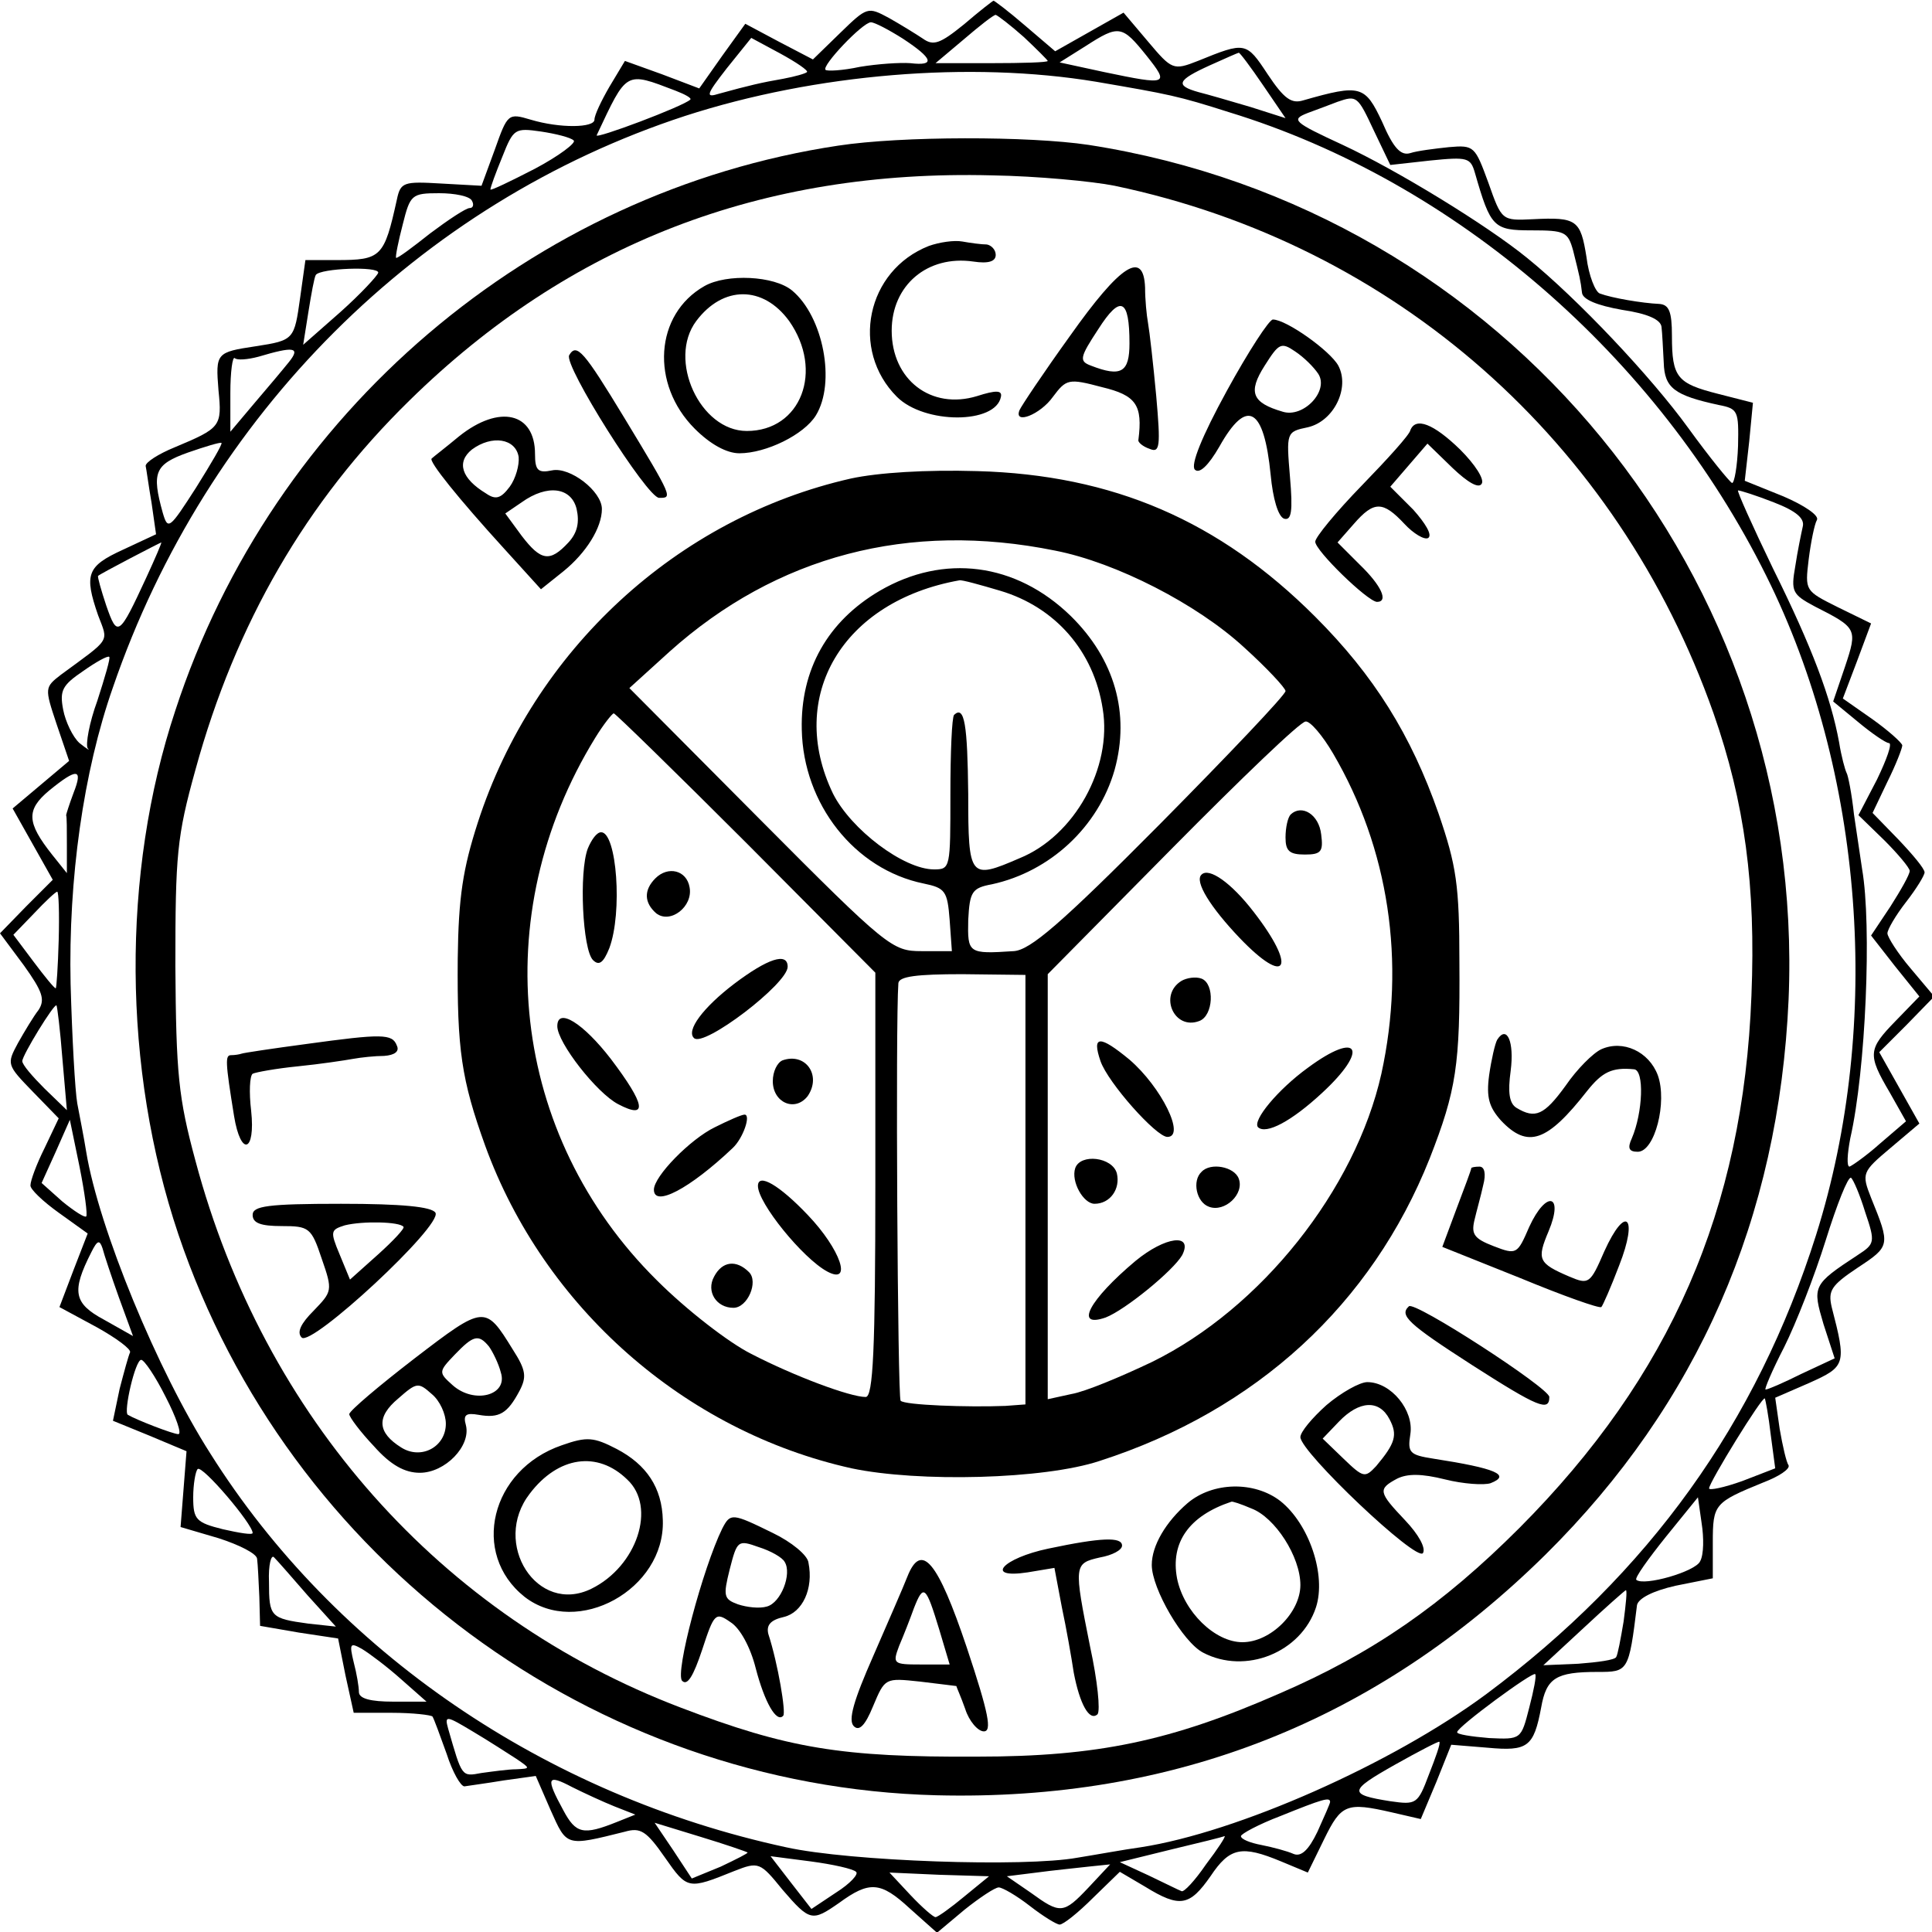
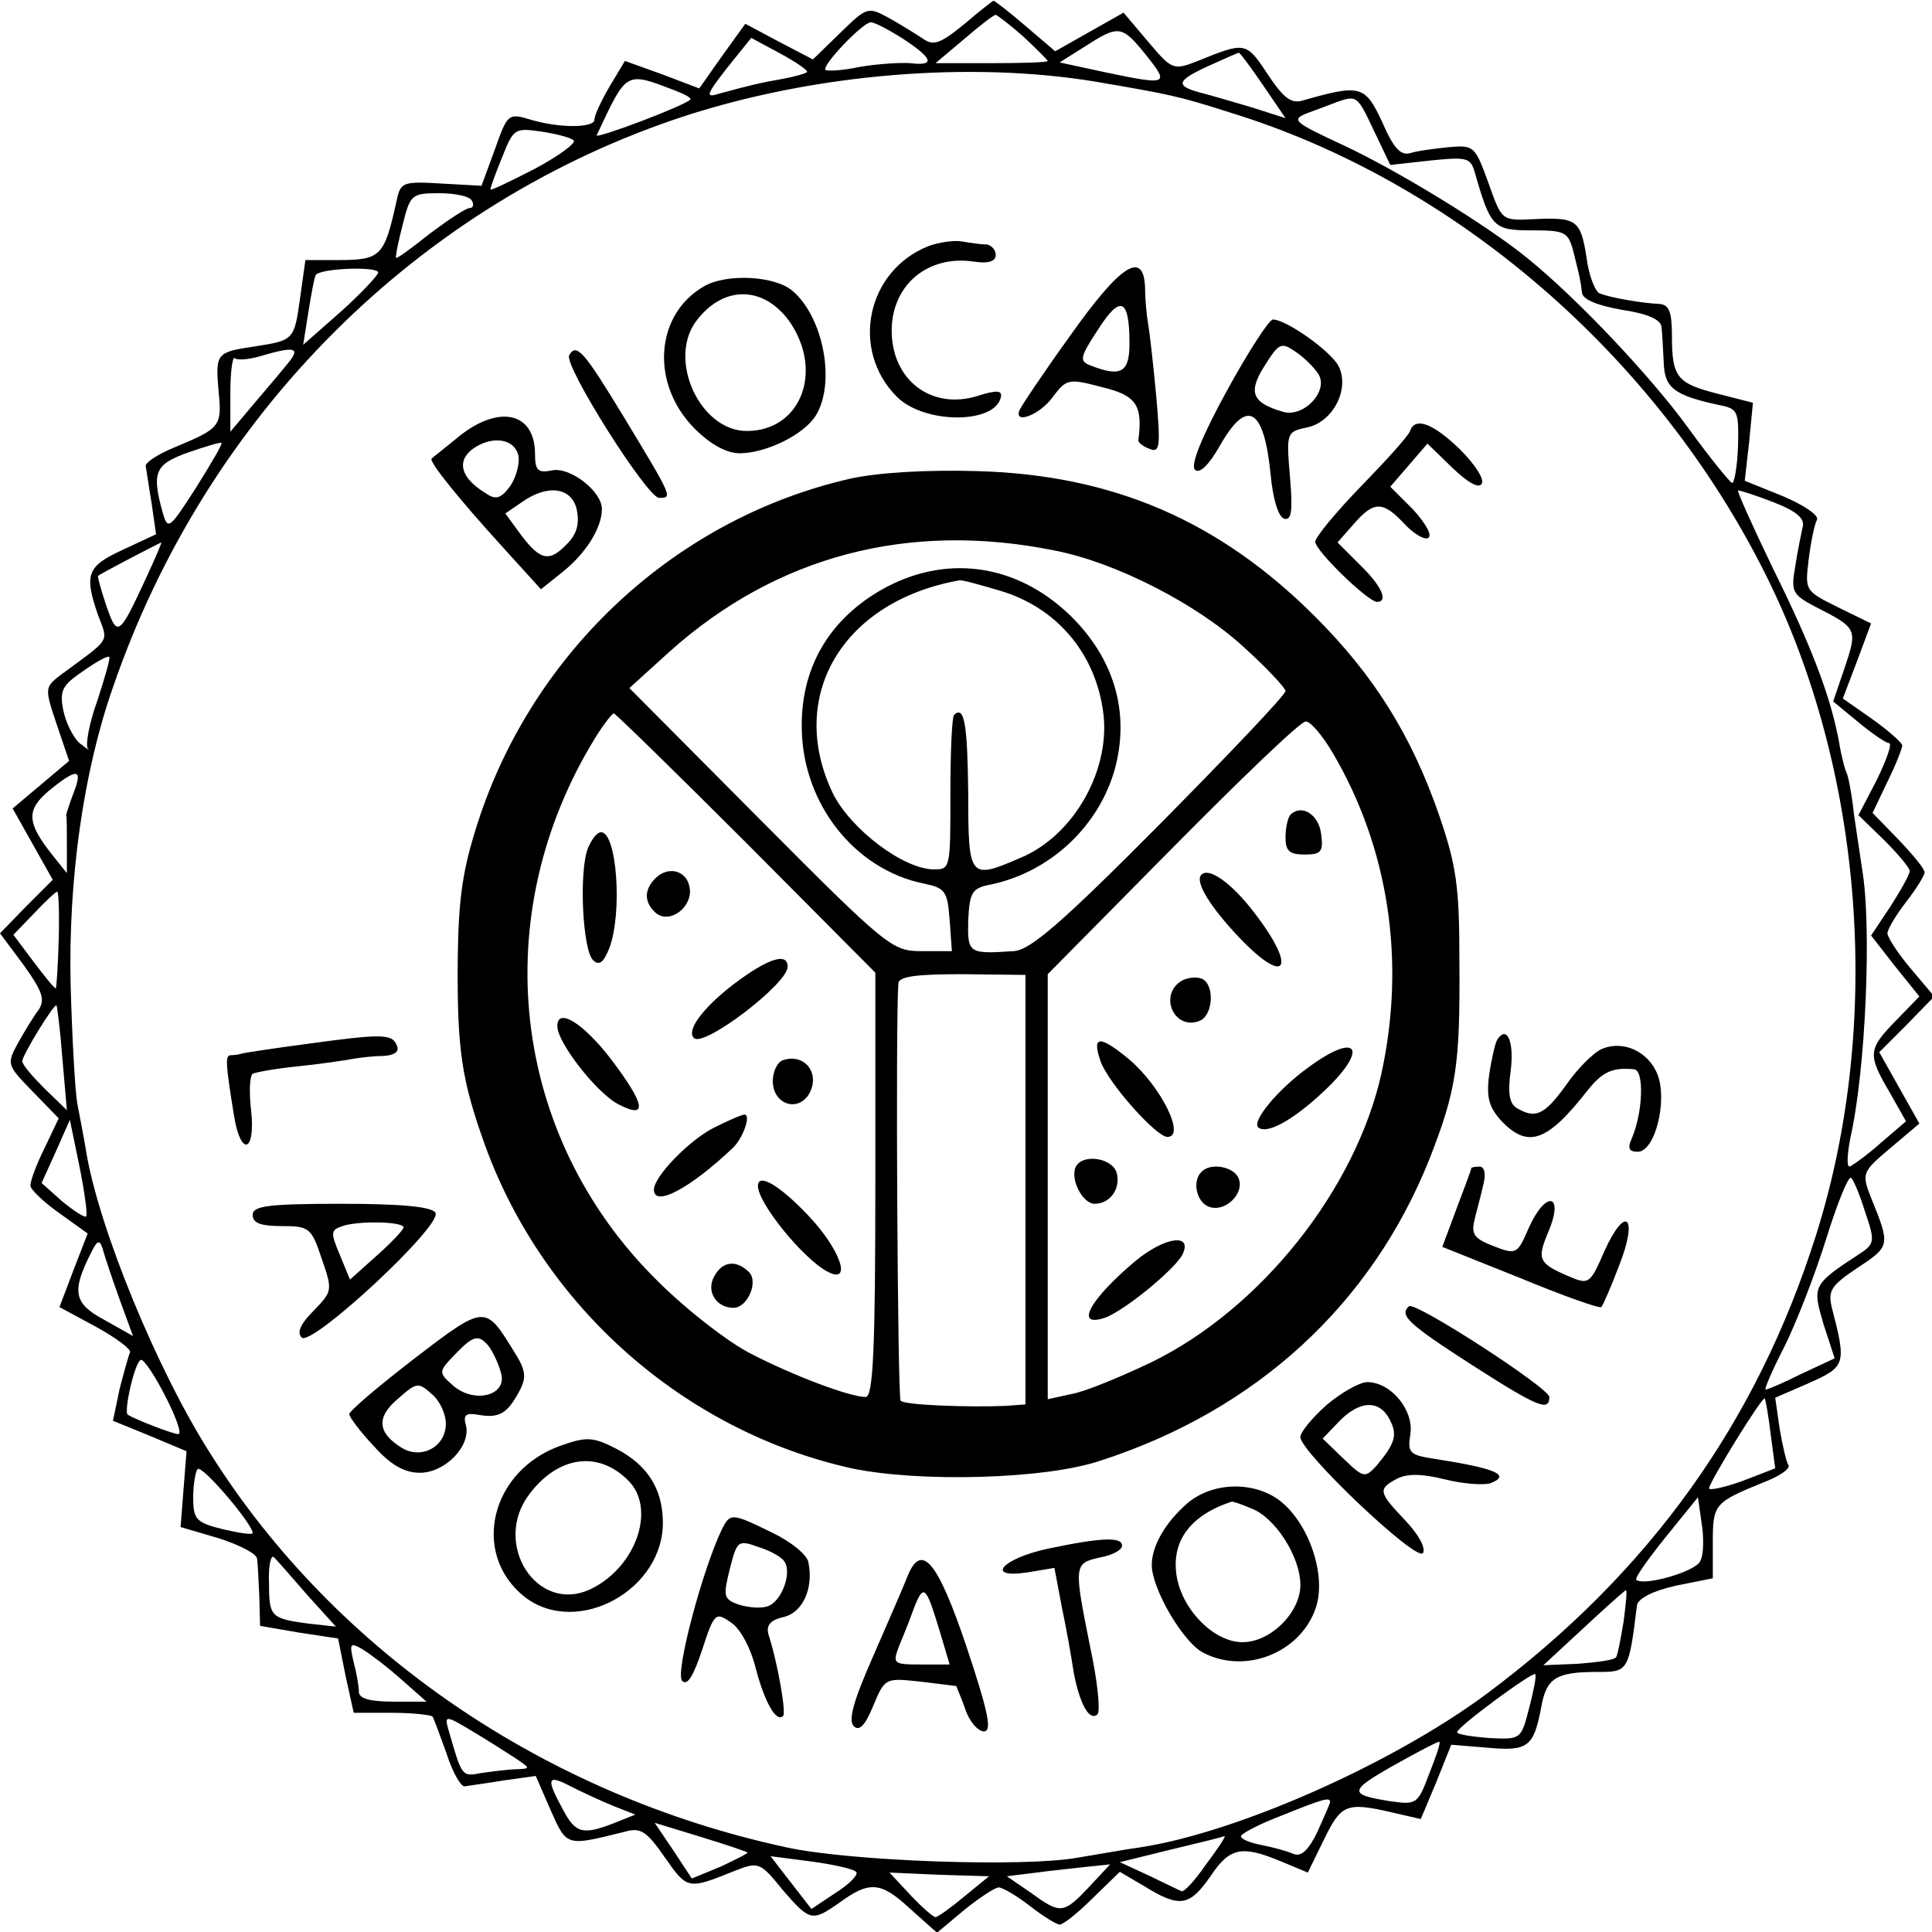
<svg xmlns="http://www.w3.org/2000/svg" version="1" width="346.667" height="346.667" viewBox="0 0 260 260">
  <path d="M129.7 3.3c-3.2 2.6-4.1 2.9-5.5 1.9-.9-.6-3-1.9-4.6-2.8-2.8-1.5-2.9-1.5-6.5 2L109.4 8l-4.6-2.4-4.5-2.4-3.1 4.3-3.1 4.4-5-1.9-5-1.8-2.1 3.5c-1.1 1.9-2 3.8-2 4.4 0 1.1-4.6 1.2-8.6 0-3-.9-3.1-.8-4.8 4L64.8 25l-5.4-.3c-5.1-.3-5.5-.2-6 2.2-1.7 7.7-2.1 8.1-8.1 8.1h-4.2l-.7 5c-.8 5.7-.8 5.8-6 6.6-5.3.8-5.4.9-5 5.9.5 4.9.3 5.1-5.9 7.7-2.2.9-3.9 2-3.9 2.5.1.4.4 2.7.8 5l.6 4.2-4.5 2.1c-4.8 2.2-5.2 3.3-3.3 8.8 1.4 3.7 1.8 3-5 8-2.2 1.7-2.2 1.8-.6 6.6l1.7 5-3.8 3.2-3.8 3.2 2.7 4.8 2.7 4.8-3.6 3.6-3.5 3.6 3.2 4.3c2.5 3.5 2.9 4.6 2 6-.7.9-1.9 2.9-2.8 4.5-1.5 2.8-1.5 2.9 2 6.5l3.5 3.6-1.9 4c-1.1 2.2-1.9 4.4-1.9 5-.1.5 1.7 2.2 3.8 3.7l3.9 2.8-1.9 4.9-1.9 5 5 2.7c2.7 1.5 4.7 3 4.5 3.4-.2.4-.8 2.6-1.4 4.9l-.9 4.3 4.9 2 5 2.1-.4 5.1-.4 5.1 5.1 1.5c2.8.9 5.2 2.1 5.2 2.8.1.7.2 3 .3 5.1l.1 3.9 5.2.9 5.3.8 1 5 1.1 5h5.1c2.9 0 5.3.3 5.5.5.2.3 1 2.5 1.9 5 .8 2.5 1.9 4.4 2.4 4.4.6-.1 2.9-.4 5.3-.8l4.3-.6 2 4.6c2.2 4.9 2 4.9 10 2.9 2.1-.6 2.9-.1 5.4 3.5 3 4.3 3.1 4.3 9.3 1.8 3.3-1.3 3.5-1.2 6.5 2.5 3.7 4.3 4 4.3 7.6 1.8 4.1-3 5.6-2.9 9.5.7l3.7 3.3 3.7-3.1c2-1.6 4.1-3 4.6-3s2.4 1.1 4.2 2.5c1.8 1.4 3.6 2.5 4 2.5.5 0 2.5-1.6 4.5-3.6l3.6-3.5 3.4 2c4.7 2.9 6 2.6 8.8-1.4 2.6-3.9 4.2-4.2 9.5-2l3.6 1.5 2.2-4.5c2.3-4.7 3-5 9.1-3.6l3.9.9 2.1-5 2-5 4.9.4c5.4.5 6.2-.1 7.2-5.4.7-4 2-4.8 7.6-4.8 4.1 0 4.2 0 5.3-9 .2-.9 2.1-1.9 5.2-2.6l5-1v-4.8c0-5.2.2-5.4 6.8-8.1 2.1-.8 3.6-1.8 3.4-2.3-.3-.4-.8-2.6-1.2-4.9l-.6-4.2 4.6-2c4.9-2.2 5-2.5 3-10.2-.5-2.2-.1-2.9 3.5-5.3 4.4-2.9 4.4-3 1.8-9.4-1.3-3.3-1.2-3.5 2.6-6.7l3.9-3.3-2.7-4.8-2.7-4.8 3.7-3.7 3.7-3.8-3.2-3.8c-1.7-2-3.1-4.2-3.1-4.7s1.1-2.4 2.5-4.2c1.4-1.8 2.5-3.6 2.5-4 0-.5-1.6-2.4-3.5-4.4l-3.5-3.6 2-4.2c1.1-2.2 2-4.5 2-4.9-.1-.4-1.9-2-4-3.5l-4-2.8 1.9-5 1.9-5.1-4.5-2.2c-4.4-2.2-4.4-2.2-3.9-6.4.3-2.4.8-4.8 1.1-5.3.4-.6-1.7-2-4.5-3.2l-5.2-2.1.6-5.3.5-5.2-4.7-1.2c-5.5-1.4-6.2-2.2-6.2-7.8 0-3.3-.4-4.2-1.7-4.3-2.3-.1-6.4-.8-8-1.4-.6-.2-1.5-2.4-1.8-4.9-.8-5-1.3-5.4-7.2-5.1-4.2.2-4.2.2-6-4.9-1.8-4.9-1.9-5.1-5.3-4.8-1.9.2-4.3.5-5.2.8-1.3.4-2.3-.7-3.8-4.2-2.3-4.9-2.9-5.1-10.6-2.9-1.6.5-2.6-.2-4.8-3.5-2.9-4.4-3-4.4-9.4-1.8-3.3 1.3-3.5 1.2-6.7-2.6l-3.3-3.9-4.6 2.6-4.6 2.6-4.1-3.5c-2.2-1.9-4.2-3.4-4.2-3.3-.1 0-1.9 1.4-4 3.2zm8.1 1.7c1.7 1.6 3.2 3.1 3.2 3.2 0 .2-3.4.3-7.6.3h-7.5l3.8-3.2c2.1-1.8 4-3.3 4.3-3.3.3.1 2 1.4 3.8 3zm-16.3.2c4.1 2.7 4.4 3.7 1 3.3-1.4-.1-4.4.1-6.8.5-2.3.5-4.4.6-4.6.4-.6-.5 5-6.4 6.1-6.4.5 0 2.4 1 4.3 2.2zm32.8 2.3c3.1 3.9 2.9 4-5.7 2.2l-6-1.3 3.5-2.2c4.5-2.9 4.9-2.8 8.2 1.3zm-45.7 2.2c-.2.2-1.6.6-3.2.9-2.9.5-4.6.9-8.6 2-1.9.6-1.8.2 1-3.4l3.3-4.1 3.9 2.1c2.2 1.2 3.8 2.3 3.6 2.5zm61.4 1.8l3 4.4-4.7-1.5c-2.7-.8-5.8-1.7-7-2-3.2-.9-2.9-1.6 1.5-3.6 2-.9 3.8-1.7 3.9-1.7.1-.1 1.6 1.9 3.3 4.4zm-22.5-.5c9.9 1.7 11 1.9 17.9 4.1 30.4 9.3 57.6 32.8 72.3 62.4 13.1 26.3 15.7 60.2 6.7 88.7-8 25.3-22.5 45.5-44.4 61.8-12.7 9.4-33.5 18.6-46.5 20.6-2.2.3-6 1-8.5 1.4-7.1 1.3-30.6.5-39.2-1.4-32.4-7-60.7-26.3-77.5-53-7.1-11.1-15-30.3-16.7-40.6-.3-1.9-.9-4.9-1.2-6.5-.3-1.7-.7-8.9-.9-16.1-.3-14.1 1.7-28.5 5.7-39.9 12.6-36.7 41.2-65.2 77-76.9 17.6-5.7 38.4-7.4 55.3-4.6zm-56.6 1.2c1.3.5 2.2 1 2 1.2-.9.9-12.9 5.4-12.6 4.8 4.1-8.7 3.8-8.6 10.6-6zm94 5.4l2.2 4.6 5.4-.6c5-.5 5.4-.4 6 1.7 2.1 7.3 2.5 7.7 7.6 7.7 4.5 0 4.9.2 5.6 2.7.9 3.6 1 4 1.2 5.7.1.9 2 1.7 5.4 2.3 3.4.5 5.2 1.3 5.3 2.3.1.8.2 3 .3 4.8.1 3.4 1.4 4.4 7.4 5.7 2.6.5 2.7.8 2.6 5.5-.1 2.8-.5 5-.8 5-.3-.1-3-3.4-5.9-7.4-5-6.9-14.9-17.4-21.7-22.9-5.4-4.4-17.5-11.8-24.8-15.2-6.7-3.1-7-3.4-4.7-4.3 1.4-.5 3.2-1.2 4-1.5 2.6-.9 2.7-.8 4.9 3.9zM77.2 18.9c.4.3-2 2.1-5.2 3.8-3.3 1.7-6 3-6 2.8 0-.3.7-2.2 1.6-4.4 1.5-3.8 1.7-3.9 5.2-3.4 2 .3 4 .8 4.4 1.2zM63.5 27c.3.5.2 1-.3 1s-2.9 1.6-5.3 3.4c-2.4 1.9-4.4 3.4-4.6 3.3-.1-.2.3-2.2.9-4.5 1-4 1.2-4.2 4.9-4.2 2.1 0 4.1.4 4.4 1zm-12.6 9.7c-.1.4-2.3 2.8-5.1 5.3l-5 4.4.7-4.4c.4-2.5.8-4.7 1-5 .6-.9 8.5-1.2 8.4-.3zm-12 12c-.8 1-2.9 3.5-4.7 5.6L31 58.1v-5.2c0-2.9.3-5 .6-4.7.3.3 1.7.2 3.2-.2 4.7-1.4 5.7-1.3 4.1.7zM26.4 65.6c-3.6 5.6-3.8 5.8-4.5 3.4-1.5-5.4-1.1-6.5 3.4-8.1 2.3-.8 4.3-1.4 4.5-1.3.2.1-1.4 2.8-3.4 6zm212.3 2c3.1 1.2 4.2 2.2 3.9 3.3-.2.9-.7 3.3-1 5.3-.6 3.4-.4 3.8 2.6 5.4 5.7 2.9 5.8 3 4.1 8.1l-1.6 4.7 3.4 2.8c1.8 1.5 3.7 2.8 4.1 2.8.5 0-.3 2.2-1.6 4.9l-2.5 4.8 3.5 3.4c1.8 1.8 3.4 3.7 3.4 4.1 0 .5-1.2 2.6-2.6 4.8l-2.6 3.9 3.2 4.1 3.3 4.1-3.2 3.3c-3.7 3.8-3.8 4.5-.8 9.6l2.2 3.9-3.5 3c-1.9 1.7-3.8 3-4.1 3.1-.4 0-.3-1.7.1-3.8 2.1-9.2 2.9-28.7 1.6-36.2-.2-1.4-.7-4.7-1.1-7.4-.3-2.8-.8-5.3-1-5.6-.2-.4-.7-2.2-1-4.1-1.1-6-3.6-12.7-8.9-23.4-2.8-5.8-4.9-10.5-4.7-10.5.3 0 2.5.7 4.8 1.6zm-219 10.1c-3.7 8-3.9 8.1-5.4 3.8-.7-2.1-1.2-3.9-1.1-4 .3-.3 8.2-4.4 8.5-4.5.1 0-.8 2.1-2 4.7zm-6.6 16.6c-1.1 3-1.6 5.9-1.3 6.4.4.4-.1.1-1.1-.7-.9-.8-1.9-2.9-2.2-4.5-.5-2.6-.1-3.3 2.7-5.2 1.7-1.2 3.3-2.1 3.5-1.9.2.1-.6 2.8-1.6 5.9zm-3.2 12.4c-.6 1.6-1 2.9-1 3 .1.2.1 2 .1 4v3.8L7 115c-3.4-4.3-3.5-6-.4-8.6 3.8-3.1 4.6-3 3.3.3zm-2 19.8c-.1 3.6-.3 6.5-.4 6.5-.2 0-1.5-1.6-3-3.6l-2.7-3.6 2.8-2.9c1.5-1.6 2.9-2.9 3.1-2.9.2 0 .3 2.9.2 6.5zm.5 16l.6 6.9-3-2.9c-1.6-1.6-3-3.2-3-3.7 0-.8 4.3-7.8 4.6-7.5.1.1.5 3.3.8 7.2zm3.2 21.2c-.2.2-1.6-.7-3.2-2l-2.8-2.5 1.9-4.2 1.9-4.3 1.3 6.3c.7 3.5 1.1 6.5.9 6.7zm239.4-.6c1.4 4.1 1.3 4.3-1 5.8-6.1 4-6.1 4.2-4.6 9.3l1.5 4.6-4.5 2.1c-2.4 1.2-4.5 2.1-4.8 2.1-.2 0 .9-2.6 2.5-5.7 1.6-3.2 4.1-9.6 5.6-14.4 1.5-4.8 3-8.6 3.4-8.4.3.2 1.2 2.3 1.9 4.6zM16 174.6l1.9 5.2-3.9-2.2c-4.1-2.2-4.4-3.8-1.7-9.1.8-1.6 1.1-1.7 1.5-.5.2.8 1.2 3.8 2.2 6.6zm6.3 13.4c1.4 2.7 2.2 5 1.7 5-.7 0-5.6-1.9-6.8-2.6-.6-.4 1-7.4 1.8-7.4.4 0 1.9 2.2 3.3 5zm216 5.1l.6 4.5-4.4 1.7c-2.5.9-4.5 1.3-4.5 1 0-.8 7.2-12.5 7.5-12.1.1.2.5 2.3.8 4.9zM34 206.3c0 .3-1.8 0-4-.5-3.6-.9-4-1.3-4-4.3 0-1.7.3-3.5.6-3.8.6-.6 7.4 7.4 7.4 8.6zm194.8 3.8c-.6 1.4-7.6 3.4-8.6 2.5-.2-.3 1.6-2.8 4-5.8l4.3-5.3.5 3.5c.3 1.9.3 4.2-.2 5.1zm-187.4 4.6l3.8 4.2-3.7-.4c-5.1-.7-5.3-.9-5.3-5.6-.1-2.3.3-3.8.7-3.3.5.5 2.5 2.8 4.5 5.1zm177.1 3.5c-.4 2.4-.8 4.5-1 4.8-.2.4-2.5.7-5.1.9l-4.7.2 5.4-5c3-2.8 5.5-5 5.7-5.1.2 0 0 1.9-.3 4.2zM54 226l3.4 3h-4.5c-3 0-4.6-.4-4.6-1.3 0-.7-.3-2.5-.7-4-.6-2.5-.5-2.7 1.1-1.8 1 .6 3.4 2.4 5.3 4.1zm151.8 3.8c-1.1 4.3-1.1 4.3-5.4 4.1-2.4-.2-4.4-.5-4.3-.8 0-.7 10.2-8.2 10.5-7.8.2.2-.2 2.2-.8 4.5zm-136.3 6.9c1.9 1.3 1.9 1.3 0 1.4-1.1 0-3.2.3-4.7.5-2.7.5-2.6.6-4.5-6-.5-1.8-.2-1.7 3.3.4 2.2 1.3 4.8 3 5.9 3.7zm122.8 2.1c-1.5 4-1.7 4.1-5.2 3.6-5.7-.9-5.6-1.4.6-4.9 3.2-1.8 5.9-3.2 6-3.1.2.2-.5 2.1-1.4 4.4zm-109.6 4.3l2.8 1.1-2.5 1c-4.5 1.8-5.5 1.6-7.2-1.6-2.4-4.4-2.2-4.9 1.2-3.1 1.6.8 4.2 2 5.7 2.6zm96.3-.6c0 .2-.8 2-1.7 4-1.2 2.5-2.2 3.4-3.2 3-.9-.4-2.8-.9-4.3-1.2-1.6-.3-2.8-.8-2.8-1.2 0-.3 2.4-1.6 5.3-2.7 5.7-2.3 6.7-2.6 6.7-1.9zm-78.4 6.8c.1.1-1.5.9-3.6 1.9l-3.9 1.6-2.5-3.8-2.5-3.7 6.2 1.9c3.3 1 6.2 2 6.3 2.1zm61.7 1.6c-1.5 2.2-3 3.8-3.3 3.6-.3-.1-2.3-1.1-4.4-2.1l-3.9-1.8 6.9-1.7c3.8-.9 7-1.7 7.2-1.8.2 0-.9 1.7-2.5 3.8zm-47.1 1c.4.3-.8 1.6-2.7 2.8l-3.3 2.2-2.8-3.6-2.7-3.5 5.4.7c3 .4 5.7 1 6.1 1.4zm31.3 2.1c-3.4 3.6-3.8 3.6-7.8.7l-3.2-2.2 4-.5c2.2-.3 5.3-.6 7-.8l2.9-.3-2.9 3.1zm-16.7 1.2c-1.8 1.5-3.6 2.8-3.9 2.8-.3 0-1.8-1.3-3.4-3l-2.8-3 6.7.3 6.7.2-3.3 2.7z" />
-   <path d="M112.8 19.6c-41.2 6.2-76.1 35.9-89.2 76-7.3 22-7.1 48.2.4 70.5 14.8 43.9 55.8 74.3 102 75.5 32 .8 59.3-10 82-32.4 20.5-20.3 31.4-45.3 32.7-74.7 2.4-56.8-38.1-106.3-94.2-115-8-1.2-25.2-1.2-33.7.1zM150 25c37.7 7.9 67.7 34.4 80.6 71 4.2 12 5.7 23.2 5.1 38-1.1 28.8-10.9 51.2-31.2 71.6-10.4 10.4-19.8 16.9-32.3 22.3-14.6 6.4-24.5 8.5-40.7 8.5-18.2.1-25.5-1.1-39.9-6.6-32.3-12.3-56.1-39.1-65.3-73.6-2.3-8.5-2.6-11.7-2.7-26.2 0-15 .2-17.4 2.7-26.4 5.4-19.7 14.9-36.1 28.8-49.7 21.5-21.1 47.4-31.1 78.4-30.3 6.1.1 13.5.8 16.5 1.4z" />
  <path d="M125 33.1c-8.4 3.3-10.6 14-4.3 20.3 3.7 3.7 13.3 3.7 14 0 .2-.9-.7-.9-3.2-.1-6.2 1.9-11.5-2.2-11.5-8.8 0-6.1 4.8-10.2 11-9.3 2 .3 3 0 3-.9 0-.7-.6-1.3-1.2-1.4-.7 0-2.2-.2-3.3-.4-1.1-.2-3.1.1-4.5.6zM144 45.2c-3.6 5-6.6 9.5-6.8 10-.8 2 2.8.6 4.5-1.8 1.8-2.4 2.1-2.5 6.6-1.3 4.6 1.1 5.5 2.4 4.9 7.1-.1.3.6.9 1.5 1.2 1.4.6 1.5-.3.9-7.1-.4-4.3-.9-8.7-1.1-9.8-.2-1.1-.4-3.2-.4-4.8-.2-5.1-3.3-3.1-10.1 6.5zm8 1c0 3.9-1.1 4.6-5.2 3-1.6-.6-1.5-1.1 1-4.9 3-4.7 4.2-4.1 4.2 1.9zM94.8 38.5c-6.7 3.8-7.3 13.2-1.3 19.2 2.1 2.1 4.3 3.3 6 3.3 3.6 0 8.7-2.5 10.3-5.1 2.7-4.4 1-13.3-3.2-16.8-2.4-2-8.8-2.3-11.8-.6zm11.4 4.7c4.7 6.7 1.6 14.8-5.7 14.8-6.3 0-10.7-9.6-6.8-14.8 3.6-4.8 9-4.8 12.5 0zM165.1 52.6c-3.4 6.2-4.9 10-4.3 10.6.6.6 1.8-.5 3.3-3.1 3.7-6.6 6-5.3 6.9 3.8.3 3.2 1 5.6 1.8 5.9 1 .3 1.2-1 .8-5.6-.5-6-.5-6.1 2.4-6.7 3.5-.8 5.7-5.3 4.1-8.3-1.1-2-7-6.2-8.8-6.2-.5 0-3.3 4.3-6.2 9.6zm12.3-2.3c1.5 2.3-2 6-4.8 5.1-4.1-1.2-4.7-2.6-2.4-6.2 1.9-3 2.2-3.2 4.1-1.9 1.2.8 2.5 2.1 3.1 3zM76.6 47.8C75.8 49.1 87.1 67 88.7 67c1.8 0 1.9.1-4.7-10.8-5.4-8.9-6.4-10.1-7.4-8.4zM61.8 58.7c-1.8 1.5-3.5 2.8-3.7 3-.5.3 3.6 5.4 9.8 12.2l4.9 5.4 3-2.4c3.1-2.5 5.2-5.9 5.2-8.4 0-2.4-4.3-5.7-6.7-5.2-1.9.4-2.3 0-2.3-2.2 0-5.6-4.8-6.7-10.2-2.4zm8 2.8c.1 1.1-.4 2.9-1.2 4-1.2 1.6-1.9 1.8-3.2.9-3.3-2-4-4.2-1.9-5.9 2.7-2 5.9-1.5 6.3 1zm7.8 7c.4 1.8.1 3.2-1.1 4.5-2.5 2.7-3.7 2.5-6.3-.9l-2.2-3 2.2-1.5c3.5-2.5 6.7-2 7.4.9zM189.8 57.9c-.1.6-3.1 3.9-6.5 7.4-3.5 3.6-6.3 7-6.3 7.6 0 1.2 7 8 8.3 8.1 1.6 0 .6-2.2-2.3-5l-3-3 2.2-2.5c2.7-3.1 3.9-3.1 6.8 0 1.2 1.3 2.7 2.2 3.2 1.9.6-.4-.4-2-2-3.8l-3.1-3.1 2.5-2.9 2.5-2.9 3.4 3.3c2 1.9 3.5 2.8 3.9 2.1.4-.6-.9-2.6-2.9-4.6-3.6-3.5-6-4.4-6.7-2.6zM114.5 64.4c-23.4 5.3-42.7 23.1-50.2 46.3-2 6.2-2.6 10-2.7 18.3-.1 12.3.5 16.3 3.7 25.2 7.9 21.7 26.8 38.4 49.3 43.4 9 1.9 25.9 1.5 33.4-1 21.1-6.8 36.6-21.1 44.4-40.7 3.6-9.2 4.1-12.6 4-26.4 0-10.4-.4-13-2.8-20-3.7-10.6-8.7-18.6-16.6-26.5-12.9-12.9-27.2-19.1-45.5-19.6-6.9-.2-13.3.2-17 1zm27.5 9.7c8.2 1.6 19.1 7.2 25.4 13 3.1 2.8 5.6 5.5 5.6 5.9 0 .5-7.6 8.5-16.9 17.9-13.3 13.4-17.5 17-19.7 17.1-6.1.4-6.2.3-6.1-4.2.2-3.8.5-4.3 3.2-4.8 7.8-1.7 14.3-7.7 16.5-15.4 2.1-7.6 0-14.9-5.9-20.7-7.4-7.2-17.1-8.4-25.7-3.4-7 4.1-10.7 10.6-10.5 18.7.2 10 7.1 18.8 16.4 20.7 2.9.6 3.2 1 3.5 4.9l.3 4.2H124c-3.9 0-4.6-.5-21.7-17.7L84.7 92.6l5.4-4.9c14.4-12.9 32.2-17.6 51.9-13.6zm-7.4 5.4c7.4 2.2 12.6 8.1 13.8 15.9 1.3 7.9-3.8 17.1-11.2 20.1-6.7 2.9-6.9 2.7-6.9-8.6-.1-9.4-.5-12-1.9-10.7-.3.3-.5 5.1-.5 10.7 0 9.9 0 10.1-2.2 10.1-4.1 0-11.2-5.4-13.6-10.2-6.3-13.1 1.3-25.9 17-28.7.3-.1 2.8.6 5.5 1.4zm-34.2 33.9l17.4 17.5v28.5c0 22.2-.3 28.6-1.3 28.6-2.1 0-9.6-2.8-15.4-5.8-3-1.5-8.7-5.9-12.7-9.9-19.7-19.5-23-49.1-8.3-73 1.1-1.8 2.3-3.3 2.5-3.3.2 0 8.3 7.9 17.8 17.4zm79-12c7.5 12.8 9.8 28 6.5 43.1-3.5 15.6-16.2 31.6-30.9 38.8-4.2 2-9 4-10.8 4.3l-3.2.7v-57.2l16.8-17c9.2-9.3 17.2-17 17.9-17 .6-.1 2.3 1.9 3.7 4.3zM138 160.1V189l-2.7.2c-5 .2-13.6-.1-14.1-.7-.4-.4-.7-50.9-.3-56.2.1-.9 2.5-1.2 8.6-1.2l8.5.1v28.9z" />
  <path d="M79.1 114.2c-1.2 3.2-.7 13.6.7 15 .8.8 1.4.4 2.2-1.6 1.8-4.8 1-15.6-1.1-15.6-.6 0-1.3 1-1.8 2.2zM88.2 118.2c-1.6 1.6-1.5 3.3.1 4.7 1.9 1.5 5-.9 4.5-3.5-.4-2.3-2.9-2.9-4.6-1.2zM98.8 132.4c-4.2 3.2-6.5 6.3-5.4 7.3 1.3 1.3 12.6-7.3 12.6-9.6 0-2-2.7-1.1-7.2 2.3zM75 138.1c0 2.2 5.3 9 8.2 10.5 4 2.1 3.7.1-1-6.1-3.7-4.8-7.2-7-7.2-4.4zM105.3 142.7c-.7.3-1.3 1.5-1.3 2.8 0 2.9 3 4.2 4.7 2 1.9-2.8-.3-5.9-3.4-4.8zM96.2 151.7c-3.3 1.6-8.2 6.6-8.2 8.4 0 2.4 4.8-.1 10.6-5.6 1.4-1.3 2.5-4.5 1.6-4.5-.4 0-2.2.8-4 1.7zM102 159.6c0 2.3 6 9.7 9.3 11.5 3.5 1.9 1.8-3-2.6-7.6-3.8-4-6.7-5.7-6.7-3.9zM96.1 171.8c-1.1 2 .3 4.2 2.6 4.2 1.9 0 3.4-3.5 2.1-4.8-1.7-1.7-3.6-1.5-4.7.6zM173.7 109.6c-.4.4-.7 1.8-.7 3.1 0 1.8.5 2.3 2.6 2.3 2.2 0 2.5-.4 2.2-2.7-.3-2.7-2.6-4.1-4.1-2.7zM161.7 117.7c-1 .9 1.2 4.4 5.1 8.5 6.4 6.7 7.8 4.1 1.9-3.5-3-3.9-6-6-7-5zM159 132c-3.1 1.9-1 6.7 2.4 5.4 1.9-.7 2.1-5 .3-5.7-.8-.3-2-.1-2.7.3zM148.1 142.8c1 2.9 7.5 10.2 9 10.2 2.5 0-.8-6.7-5.1-10.4-4-3.3-5.1-3.3-3.9.2zM176 143.7c-4 2.9-7.5 7.1-6.7 8 1.1 1 4.5-.8 8.6-4.6 6.4-5.9 5-8.5-1.9-3.4zM144.7 157.2c-.6 1.8 1.1 4.8 2.6 4.8 2.1 0 3.5-2 3-4.1-.6-2.2-4.9-2.7-5.6-.7zM161.7 157.7c-1.3 1.2-.7 4.1 1 4.7 2.1.8 4.8-1.7 4-3.8-.6-1.6-3.8-2.2-5-.9zM152.8 169.7c-6.2 5.2-8.3 9.1-4 7.6 2.6-1 9.1-6.3 10.3-8.4 1.5-3-2.3-2.5-6.3.8zM41.2 140.5c-4.5.6-8.5 1.2-8.7 1.3-.3.1-.9.2-1.4.2-.8 0-.8.8.4 8.2.9 5.5 2.9 4.9 2.3-.7-.3-2.5-.2-4.7.2-5 .4-.2 3.1-.7 6.1-1 3-.3 6.3-.8 7.4-1 1.1-.2 3-.4 4.2-.4 1.4-.1 2.1-.6 1.7-1.4-.6-1.6-2-1.6-12.2-.2zM201.5 139.9c-.3.5-.8 2.7-1.1 4.8-.4 3 0 4.3 1.6 6.1 3.6 3.8 6.2 2.9 11.6-4 2-2.5 3.3-3.2 6.3-2.9 1.4.1 1.2 5.8-.3 9.3-.6 1.3-.4 1.8.8 1.8 2.3 0 4-6.7 2.7-10.3-1.2-3.2-4.7-4.8-7.6-3.5-1.1.5-3.3 2.7-4.8 4.9-2.9 4-4.1 4.5-6.6 3-1-.6-1.2-2.1-.8-5 .5-3.9-.5-6.2-1.8-4.2zM198 157.2c0 .2-.9 2.6-2 5.5l-1.9 5.1 10.5 4.2c5.8 2.4 10.6 4.1 10.9 3.9.2-.2 1.3-2.7 2.4-5.6 2.6-6.6.9-8.3-2-1.9-1.9 4.4-2.1 4.5-4.7 3.4-4.2-1.8-4.4-2.3-2.8-6.1 2.1-5-.3-5.6-2.6-.6-1.6 3.7-1.7 3.8-4.8 2.6-2.6-1-3-1.6-2.6-3.4.3-1.3.9-3.4 1.2-4.8.4-1.5.2-2.5-.5-2.5-.6 0-1.1.1-1.1.2zM34 163.5c0 1.1 1.1 1.5 3.9 1.5 3.7 0 4 .2 5.4 4.4 1.5 4.3 1.4 4.4-1.1 7-1.7 1.7-2.3 2.9-1.6 3.6 1.3 1.3 19-15.1 18-16.8-.5-.8-4.5-1.2-12.7-1.2-9.9 0-11.9.3-11.9 1.5zm20.3 1.6c.2.2-1.4 1.9-3.4 3.7l-3.8 3.4-1.4-3.4c-1.3-3.1-1.2-3.3.7-3.9 2.4-.6 7.4-.5 7.9.2zM189.6 175.8c-1.3 1.2-.2 2.3 8.5 7.9 8.9 5.7 10.4 6.3 10.4 4.3 0-1.2-18.2-13-18.9-12.2zM55.8 182.8c-4.8 3.7-8.7 7-8.8 7.5 0 .4 1.5 2.4 3.3 4.3 2.3 2.6 4.2 3.6 6.2 3.6 3.4 0 6.9-3.6 6.2-6.4-.4-1.4 0-1.7 1.7-1.4 2.8.5 3.9-.2 5.5-3.2 1-1.9.9-2.8-.9-5.6-3.7-6-3.8-6-13.2 1.2zm10-1.6c.5.7 1.3 2.3 1.6 3.5 1 3.1-3.6 4.3-6.5 1.7-1.9-1.7-1.9-1.8.3-4.1 2.5-2.6 3.2-2.8 4.6-1.1zM60 191.6c0 3.1-3.3 4.9-6 3.2-3.2-2-3.4-4.1-.4-6.6 2.5-2.2 2.7-2.2 4.5-.6 1.1.9 1.9 2.7 1.9 4zM178.5 189.1c-1.9 1.7-3.5 3.6-3.5 4.3 0 2 15.7 16.9 16.5 15.6.4-.7-.6-2.5-2.4-4.4-3.6-3.8-3.7-4.2-1.1-5.6 1.4-.7 3.3-.7 6.5.1 2.4.6 5.2.8 6.1.5 2.8-1.1.7-2-7.7-3.3-3.2-.5-3.5-.8-3.1-3.3.5-3.2-2.6-7-5.8-7-1 0-3.5 1.4-5.5 3.1zm8.5 1.9c1.1 2.1.8 3.2-1.8 6.3-1.5 1.6-1.7 1.6-4.4-1l-2.8-2.7 2.2-2.3c2.7-2.8 5.4-3 6.8-.3zM75.6 194.5c-9.6 3.3-12.3 14.6-5 20.4 7.1 5.5 18.9-1 18.6-10.3-.1-4.4-2.2-7.5-6.2-9.6-3.1-1.6-4-1.7-7.4-.5zm8.8 4.6c4 3.7 1.3 11.7-4.8 14.7-7.3 3.6-13.5-6.1-8.3-12.8 3.8-5 9.1-5.8 13.1-1.9zM159.8 202.3c-2.9 2.5-4.8 5.7-4.8 8.3 0 3.2 4.2 10.4 6.9 11.8 5.7 3 13.2 0 15.2-6.1 1.4-4.3-.9-11.2-4.8-14.3-3.5-2.7-9.1-2.6-12.5.3zm8.6.7c3.2 1.2 6.6 6.5 6.6 10.3 0 3.7-4 7.7-7.8 7.7-3.7 0-7.9-4.1-8.8-8.6-.9-4.8 1.6-8.4 7.3-10.3.1-.1 1.3.3 2.7.9zM97.2 205.7c-2.6 5.3-6.4 19.5-5.4 20.5.7.7 1.5-.6 2.7-4.2 1.6-4.9 1.8-5.1 3.8-3.7 1.3.8 2.7 3.4 3.4 6.2 1.2 4.6 2.8 7.4 3.7 6.4.4-.4-.7-7-2-11-.3-1.2.3-1.9 2.1-2.3 2.5-.6 4-3.8 3.3-7.3-.1-1-2.3-2.8-4.8-4-5.5-2.7-5.7-2.7-6.8-.6zm8.4 4.5c1 1.6-.5 5.5-2.4 6-1 .3-2.7.1-3.9-.3-1.9-.7-2-1.1-1.1-4.7 1-3.9 1.1-4 3.9-3 1.6.5 3.2 1.4 3.5 2zM141.1 208.4c-6.2 1.3-8.7 4.1-2.8 3.2l3.6-.6 1 5.3c.6 2.8 1.3 6.8 1.6 8.8.8 4.2 2.1 6.6 3.2 5.6.4-.5 0-4.5-1-9.1-2.2-11-2.2-11.2 1.3-12 1.7-.3 3-1 3-1.6 0-1.2-2.8-1.1-9.9.4zM122.1 212.2c-.5 1.3-2.6 6.1-4.6 10.7-2.6 5.9-3.4 8.6-2.6 9.4.7.7 1.5 0 2.6-2.7 1.6-3.8 1.6-3.8 6.3-3.3 2.6.3 4.8.6 4.9.6 0 .1.6 1.4 1.2 3.1.5 1.6 1.7 3 2.5 3 1.1 0 .7-2.3-2.3-11.3-3.9-11.6-6.1-14.3-8-9.5zm4.3 7.1l1.4 4.7h-3.9c-3.7 0-3.8-.1-2.9-2.5.6-1.4 1.5-3.7 2-5.1 1.3-3.3 1.6-3 3.4 2.9z" />
</svg>